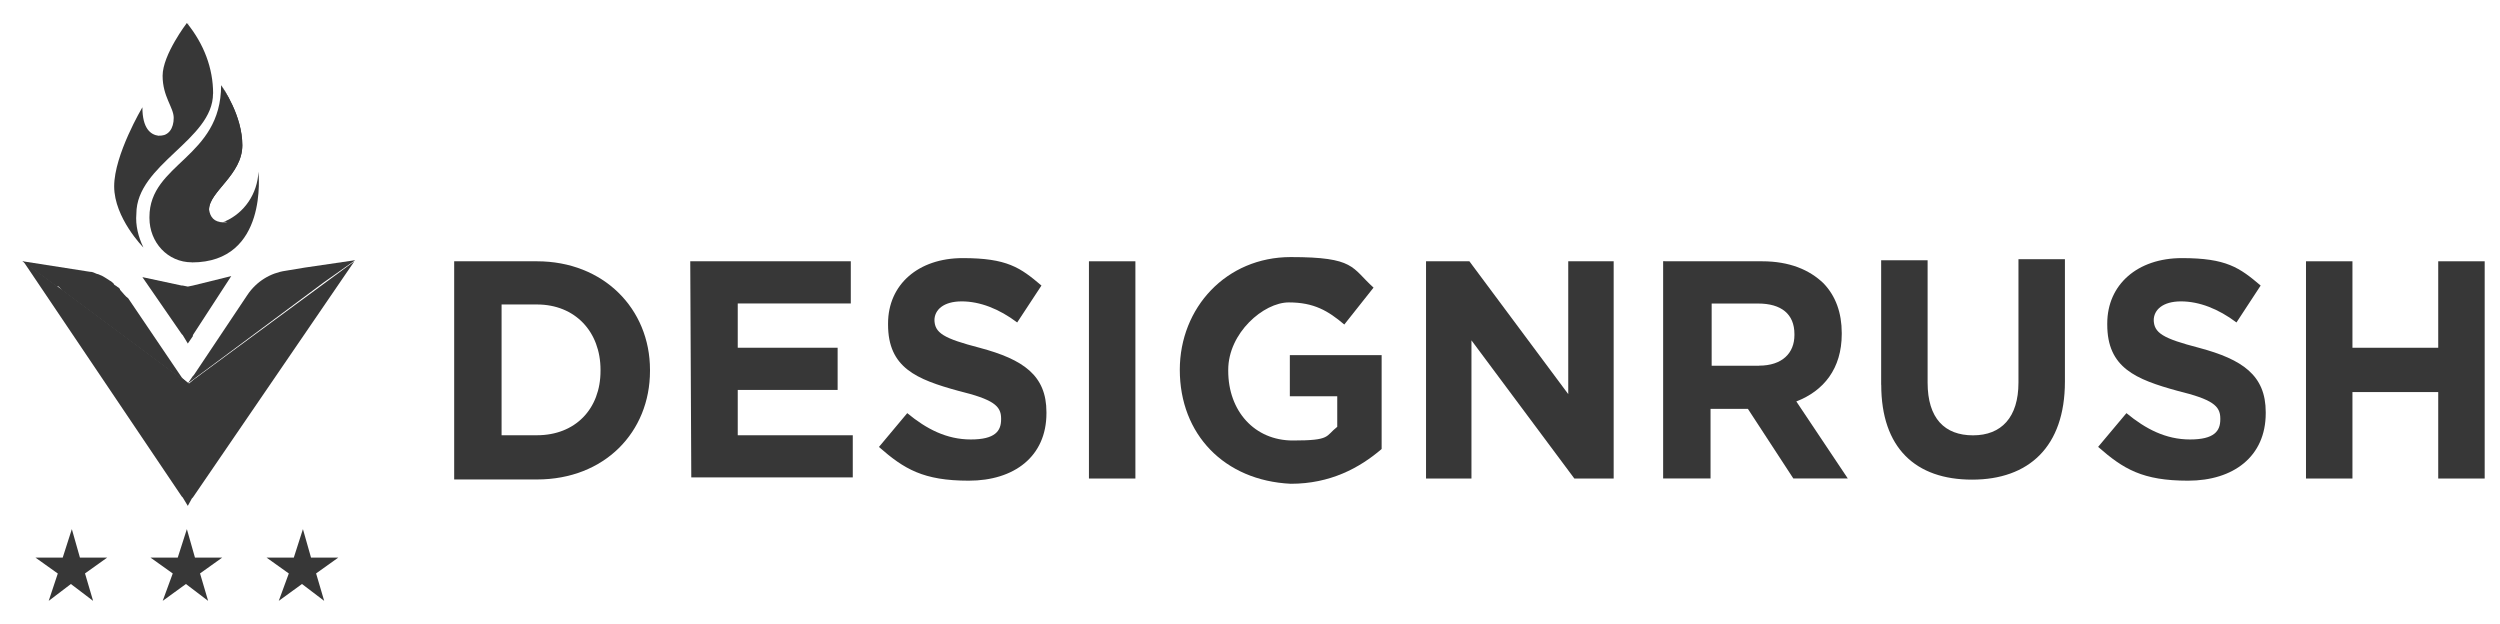
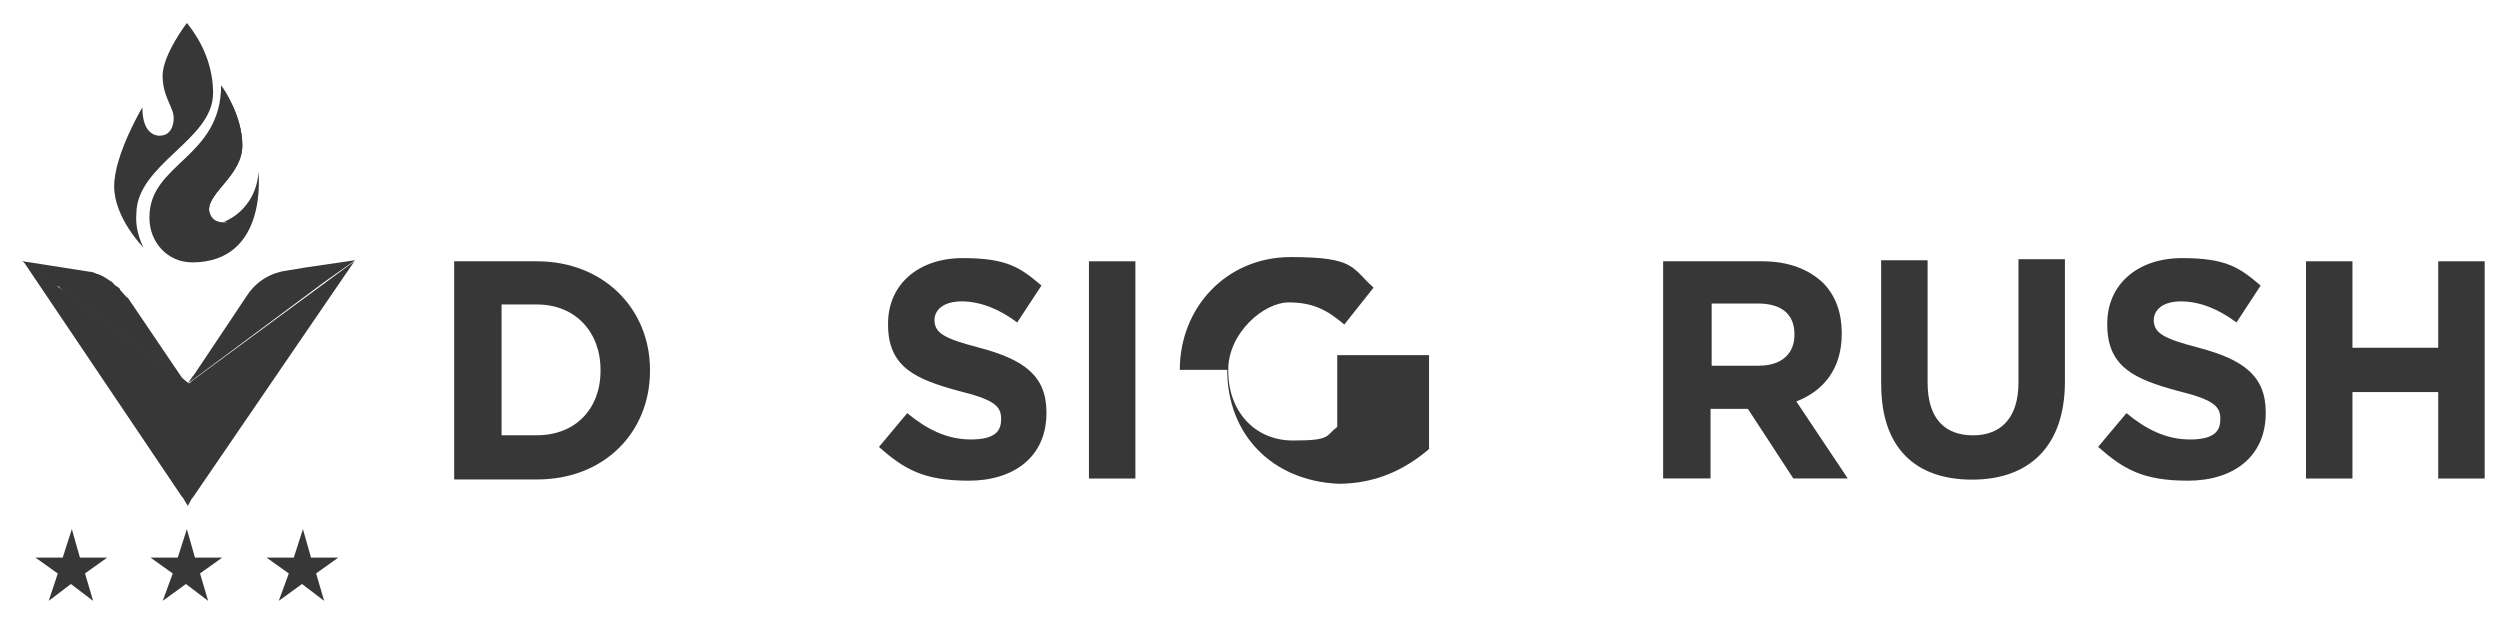
<svg xmlns="http://www.w3.org/2000/svg" id="Layer_1" version="1.1" viewBox="0 0 2905.8 725">
  <defs>
    <style>
      .st0 {
        fill: #373737;
      }
    </style>
  </defs>
  <path class="st0" d="M527.9,303.7h96.2c77.4,0,131.4,55.2,131.4,126.2v1.2c0,71.1-52.8,126.2-131.4,126.2h-96.2v-253.7ZM624.1,505.9c44.6,0,73.9-30.6,73.9-74.8v-1.2c0-44.1-29.3-76-73.9-76h-41.1v152h41.1Z" />
-   <path class="st0" d="M802.4,303.7h186.5v49h-131.4v51.5h116.1v49h-116.1v52.7h133.7v49h-187.7l-1.2-251.3Z" />
  <path class="st0" d="M1021.7,519.4l32.8-39.2c22.3,18.4,45.7,30.6,73.9,30.6s35.2-9.8,35.2-23.3v-1.2c0-14.7-9.4-22.1-49.3-31.9-49.3-13.5-82.1-27-82.1-77.2v-1.2c0-45.3,35.2-76,86.8-76s66.9,11,91.5,31.9l-28.2,42.9c-21.1-15.9-43.4-24.5-64.5-24.5s-31.7,9.8-31.7,22.1v-1.2c0,15.9,10.6,22.1,52.8,33.1,50.4,13.5,77.4,31.9,77.4,74.8v1.2c0,50.3-37.5,78.4-90.3,78.4s-75.1-13.5-104.4-39.2Z" />
  <path class="st0" d="M1265.7,303.7h54v252.5h-54v-252.5Z" />
-   <path class="st0" d="M1371.3,429.9c0-72.3,54-131.1,129-131.1s70.4,12.3,96.2,35.5l-34,42.9c-18.8-15.9-35.2-25.7-64.5-25.7s-70.4,35.5-70.4,78.4v1.2c0,46.6,30.5,80.9,75.1,80.9s37.5-4.9,51.6-15.9v-35.5h-55.1v-47.8h106.7v109.1c-25.8,22.1-59.8,40.4-105.6,40.4-77.4-3.7-129-57.6-129-132.4Z" />
-   <path class="st0" d="M1657.5,303.7h50.4l114.9,154.4v-154.4h52.8v252.5h-45.7l-119.6-160.6v160.6h-52.8v-252.5Z" />
+   <path class="st0" d="M1371.3,429.9c0-72.3,54-131.1,129-131.1s70.4,12.3,96.2,35.5l-34,42.9c-18.8-15.9-35.2-25.7-64.5-25.7s-70.4,35.5-70.4,78.4v1.2c0,46.6,30.5,80.9,75.1,80.9s37.5-4.9,51.6-15.9v-35.5v-47.8h106.7v109.1c-25.8,22.1-59.8,40.4-105.6,40.4-77.4-3.7-129-57.6-129-132.4Z" />
  <path class="st0" d="M1935.5,303.7h112.6c31.7,0,55.1,9.8,71.5,25.7,14.1,14.7,21.1,34.3,21.1,57.6v1.2c0,40.4-21.1,66.2-52.8,78.4l59.8,89.5h-63.3l-52.8-80.9h-43.4v80.9h-55.1v-252.5h2.3ZM2044.6,425c27,0,41.1-14.7,41.1-35.5v-1.2c0-23.3-15.3-35.5-42.2-35.5h-54v72.3h55.1Z" />
  <path class="st0" d="M2186.5,447.1v-144.6h54v142.2c0,41.7,19.9,61.3,52.8,61.3s52.8-20.8,52.8-61.3v-143.4h54v142.2c0,76-42.2,114-107.9,114s-105.6-36.8-105.6-110.3Z" />
  <path class="st0" d="M2438.7,519.4l32.9-39.2c22.3,18.4,45.7,30.6,73.9,30.6s35.2-9.8,35.2-23.3v-1.2c0-14.7-9.4-22.1-49.3-31.9-49.3-13.5-82.1-27-82.1-77.2v-1.2c0-45.3,35.2-76,86.8-76s66.9,11,91.5,31.9l-28.1,42.9c-21.1-15.9-43.4-24.5-64.5-24.5s-31.7,9.8-31.7,22.1v-1.2c0,15.9,10.6,22.1,52.8,33.1,50.4,13.5,77.4,31.9,77.4,74.8v1.2c0,50.3-37.5,78.4-90.3,78.4s-75.1-13.5-104.4-39.2Z" />
  <path class="st0" d="M2680.3,303.7h54v100.5h99.7v-100.5h54v252.5h-54v-100.5h-99.7v100.5h-54v-252.5Z" />
  <path class="st0" d="M218.3,445.8c-1.2-1.2-1.2,0,0,0l-5.9-3.7-1.2-1.2-138.4-103s-1.2,0-1.2-1.2l-2.3-2.5-1.2-1.2h-2.3l-39.9-29.4,78.6,12.3c3.5,0,4.7,1.2,8.2,2.5,1.2,0,3.5,1.2,3.5,1.2,3.5,1.2,4.7,2.5,7,3.7,2.3,1.2,3.5,2.5,5.9,3.7,1.2,1.2,3.5,2.5,3.5,3.7,1.2,1.2,2.3,1.2,3.5,2.5,2.3,1.2,3.5,2.5,3.5,3.7,3.5,3.7,5.9,7.4,9.4,9.8l62.2,91.9,1.2,1.2,5.9,6.1Z" />
  <path class="st0" d="M218.3,588l-5.9-9.8-1.2-1.2L27.1,303.7l39.9,29.4,7,4.9,138.4,103h1.2l4.7,3.7s1.2,0,1.2,1.2l5.9-4.9,186.5-137.3-187.7,274.5-1.2,1.2-4.7,8.6Z" />
-   <path class="st0" d="M218.3,399.3l-5.9-9.8-1.2-1.2-45.7-66.2,45.7,9.8h1.2l5.9,1.2,5.9-1.2,44.6-11-44.6,68.6v1.2l-5.9,8.6Z" />
  <path class="st0" d="M413,302.4l-58.6,8.6-22.3,3.7c-17.6,2.5-34,12.3-44.6,28.2l-62.2,93.1-1.2,1.2-5.9,8.6,7-7.4,1.2-1.2-8.2,8.6,158.3-117.7,36.4-25.7Z" />
  <path class="st0" d="M247.6,108.8c0,53.9-89.1,82.1-89.1,139.7-1.2,13.5,2.3,27,8.2,39.2,0,0-34-34.3-34-71.1s32.8-91.9,32.8-91.9c0,24.5,9.4,31.9,18.8,33.1h1.2c10.6,0,16.4-8.6,16.4-20.8s-12.9-24.5-12.9-49,28.2-61.3,28.2-61.3c19.9,24.5,30.5,52.7,30.5,82.1Z" />
  <path class="st0" d="M223,304.9c-28.2,0-49.3-23.3-49.3-51.5v-1.2c0-62.5,83.3-68.6,83.3-153.2,2.3,3.7,24.6,35.5,24.6,69.9s-38.7,53.9-38.7,74.8,3.5,14.7,15.3,14.7,2.3,0,3.5-1.2c22.3-9.8,37.5-31.9,38.7-57.6,0,1.2,11.7,105.4-77.4,105.4Z" />
  <path class="st0" d="M259.4,258.3c1.2,0,2.3,0,3.5-1.2-11.7,3.7-55.1,14.7-55.1-17.2s64.5-47.8,64.5-80.9-4.7-41.7-15.2-60.1c2.3,3.7,24.6,35.5,24.6,69.9s-38.7,53.9-38.7,74.8c1.2,8.6,5.9,14.7,16.4,14.7Z" />
  <path class="st0" d="M224.2,130.9c0,30.6-37.5,28.2-39.9,27h3.5c10.6,0,16.4-8.6,16.4-20.8s-12.9-24.5-12.9-49,28.2-61.3,28.2-61.3c-9.4,15.9-14.1,33.1-15.2,50.3,0,28.2,19.9,30.6,19.9,53.9Z" />
  <path class="st0" d="M200.7,666.5l-25.8-18.4h31.7l10.6-33.1,9.4,33.1h31.7l-25.8,18.4,9.4,31.9-25.8-19.6-27,19.6,11.7-31.9Z" />
  <path class="st0" d="M335.6,666.5l-25.8-18.4h31.7l10.6-33.1,9.4,33.1h31.7l-25.8,18.4,9.4,31.9-25.8-19.6-27,19.6,11.7-31.9Z" />
  <path class="st0" d="M67,666.5l-25.8-18.4h31.7l10.6-33.1,9.4,33.1h31.7l-25.8,18.4,9.4,31.9-25.8-19.6-25.8,19.6,10.6-31.9Z" />
</svg>